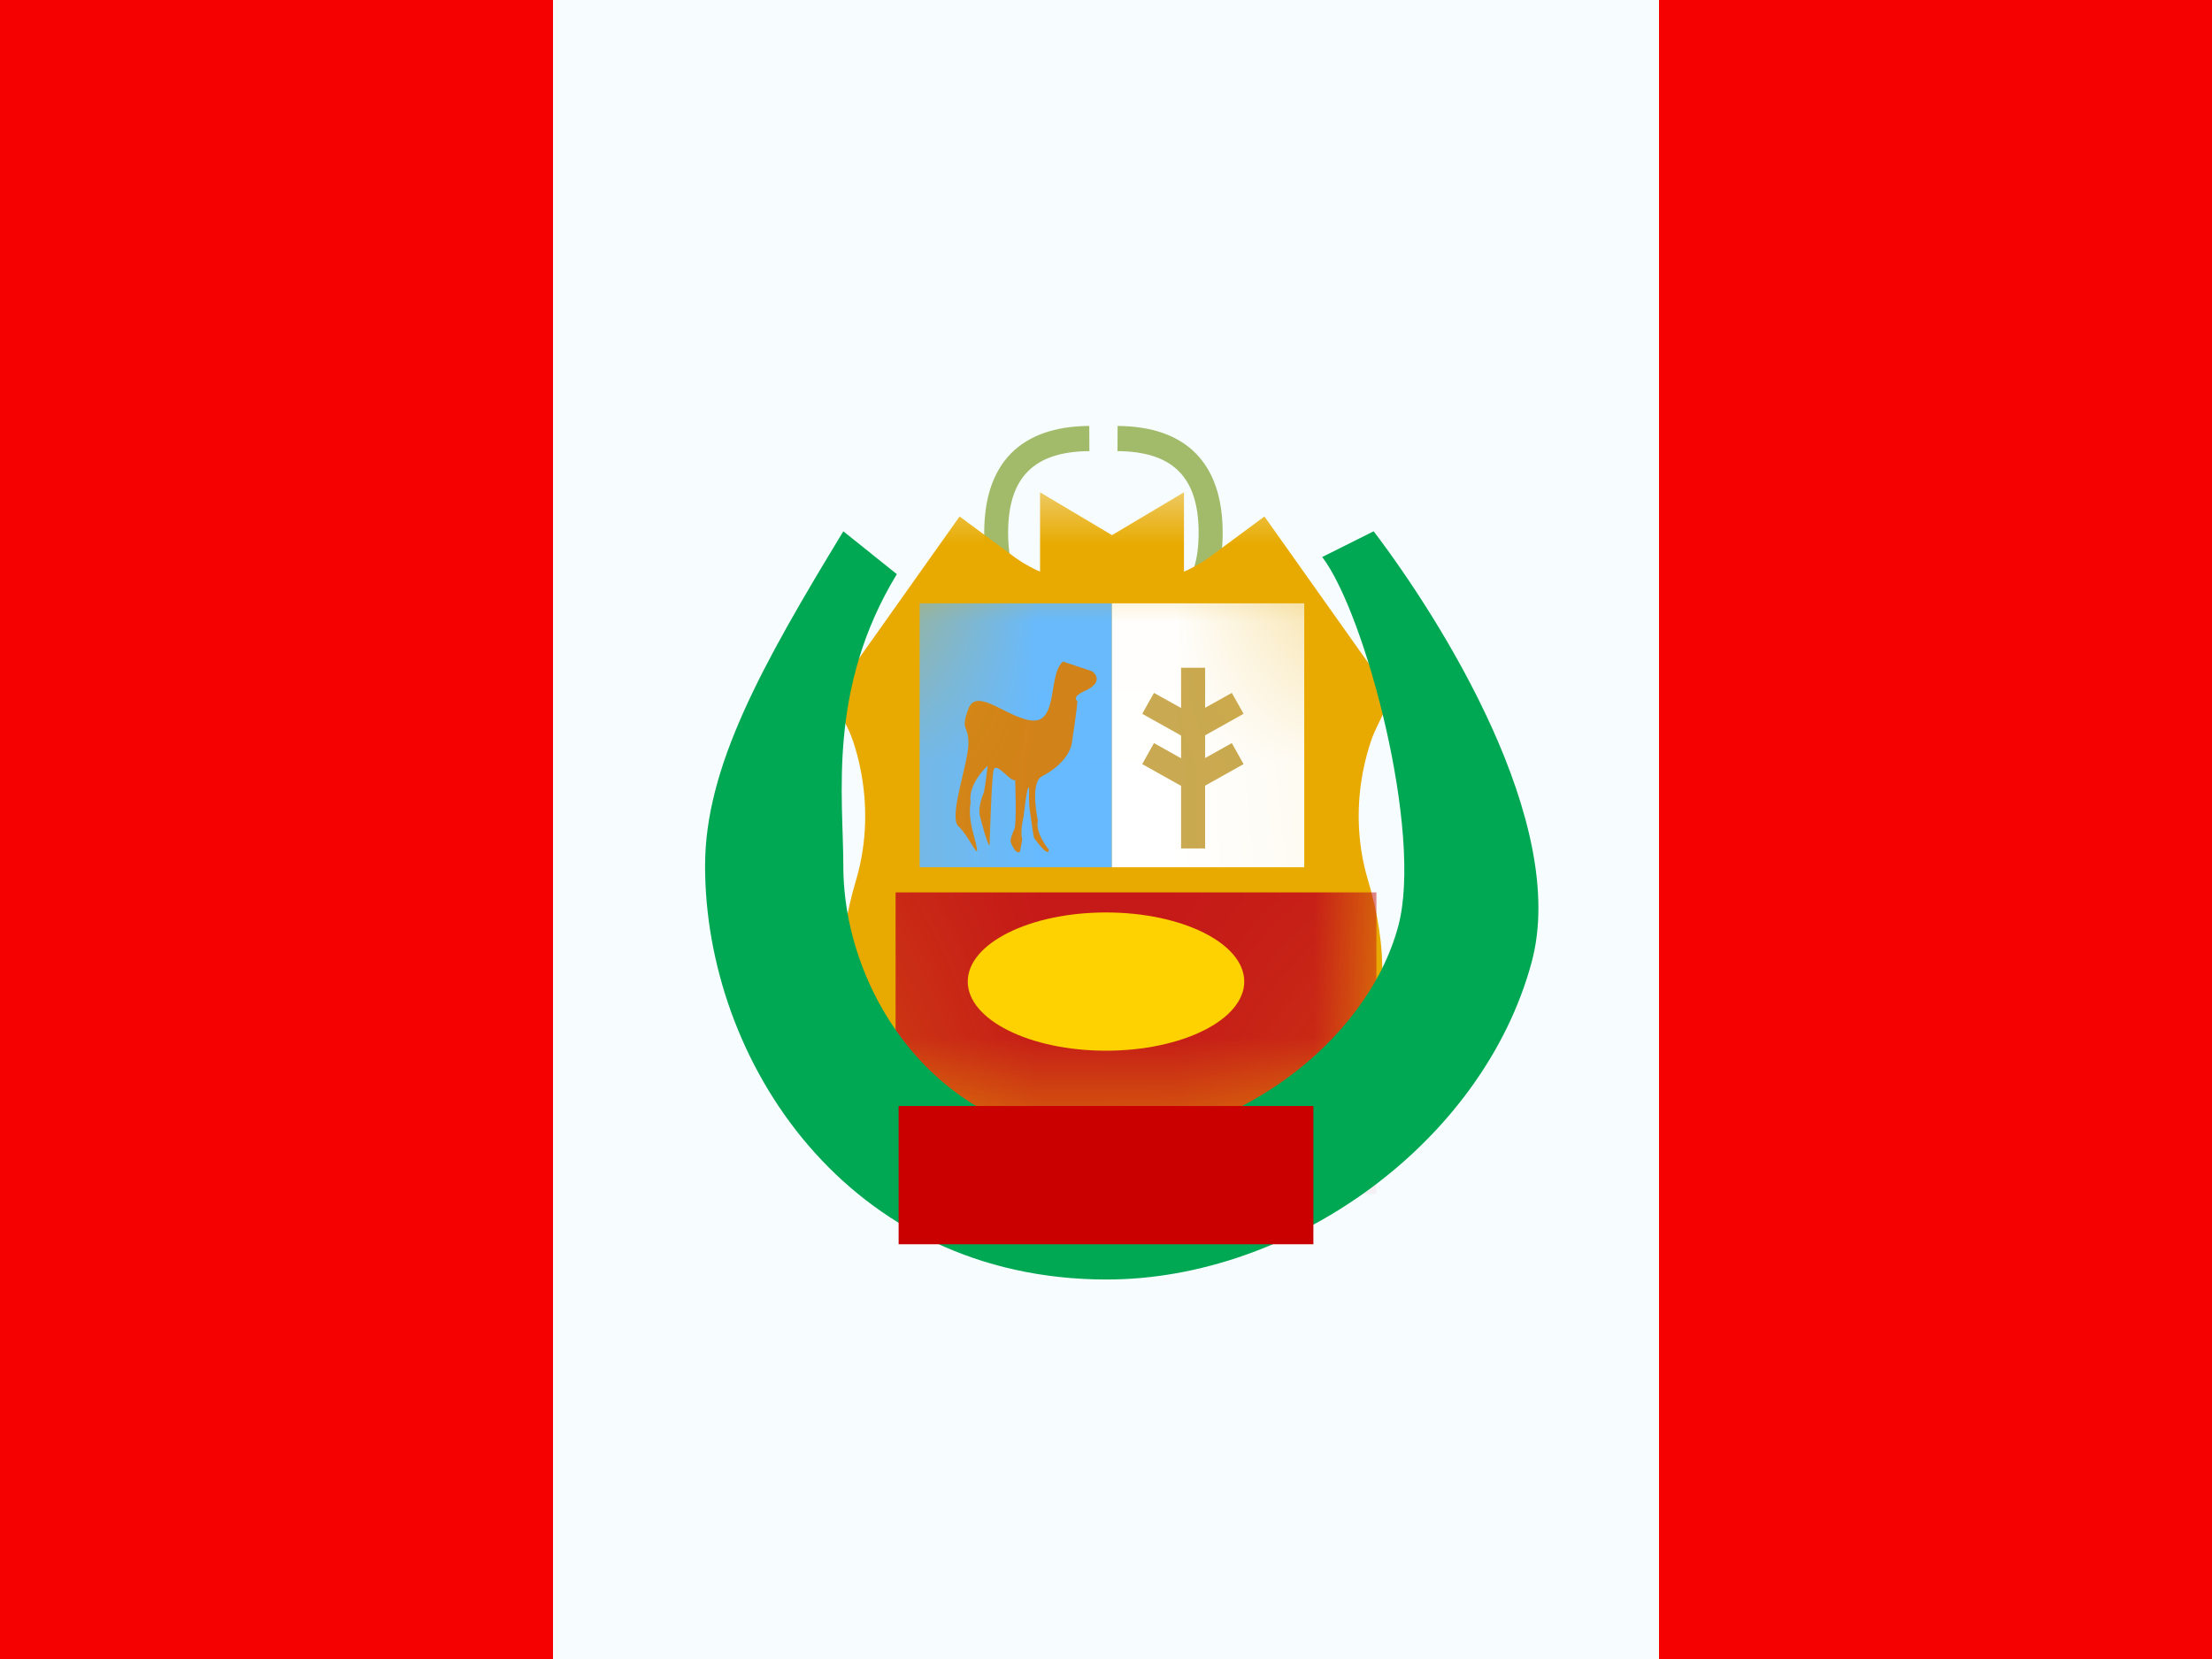
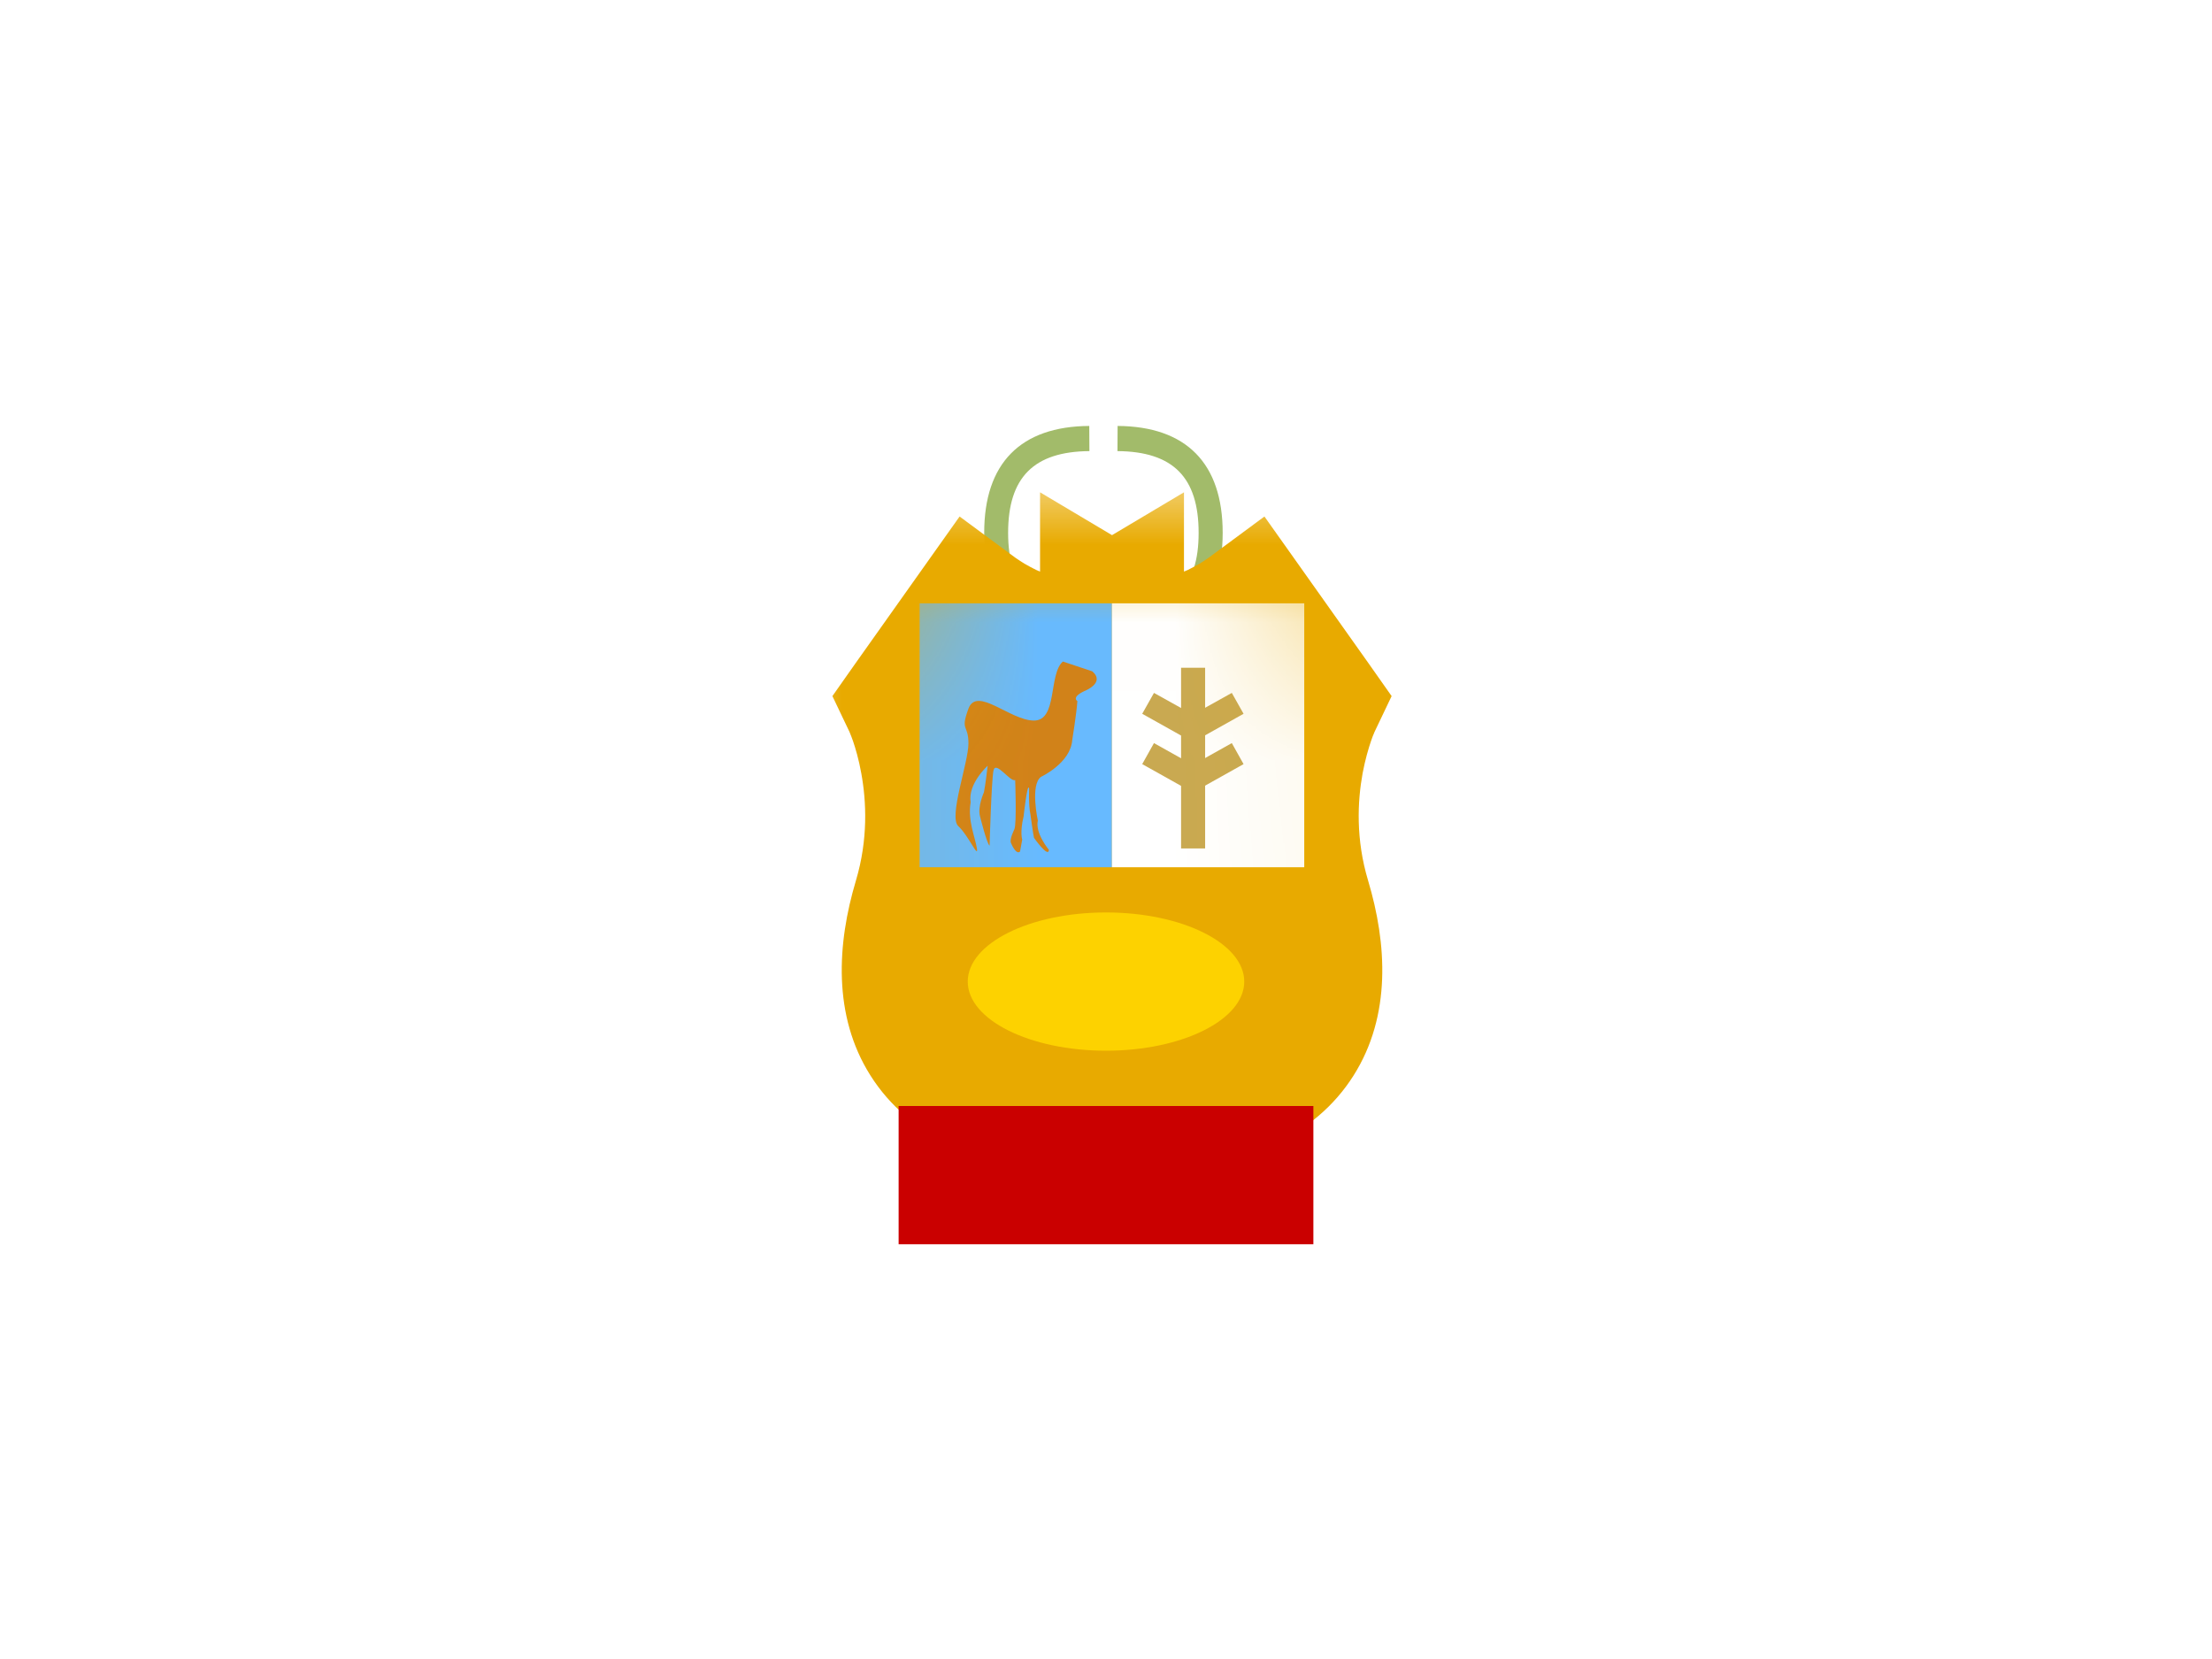
<svg xmlns="http://www.w3.org/2000/svg" width="16" height="12" viewBox="0 0 16 12" fill="none">
  <rect x="0" y="0" width="16" height="12" fill="#333333" stroke="none" />
  <g clip-path="url(#clip0_270_55086)">
    <rect width="16" height="12" fill="white" />
-     <path fill-rule="evenodd" clip-rule="evenodd" d="M4 0H12.5V12H4V0Z" fill="#F7FCFF" />
-     <path fill-rule="evenodd" clip-rule="evenodd" d="M12 0H16V12H12V0Z" fill="#F50101" />
-     <path fill-rule="evenodd" clip-rule="evenodd" d="M0 0H4V12H0V0Z" fill="#F50101" />
    <path d="M7.871 4.373L7.887 4.554C7.388 4.604 7.119 4.36 7.119 3.854C7.119 3.351 7.382 3.084 7.879 3.081L7.88 3.263C7.478 3.266 7.292 3.453 7.292 3.854C7.292 4.251 7.472 4.413 7.871 4.373Z" fill="#A2BB6A" />
    <path d="M8.092 4.373L8.075 4.554C8.574 4.604 8.844 4.36 8.844 3.854C8.844 3.351 8.58 3.084 8.084 3.081L8.083 3.263C8.485 3.266 8.67 3.453 8.67 3.854C8.67 4.251 8.491 4.413 8.092 4.373Z" fill="#A2BB6A" />
    <mask id="path-6-outside-1_270_55086" maskUnits="userSpaceOnUse" x="5.588" y="3.441" width="5" height="6" fill="black">
      <rect fill="white" x="5.588" y="3.441" width="5" height="6" />
      <path fill-rule="evenodd" clip-rule="evenodd" d="M8.043 4.453C8.057 4.445 8.064 4.441 8.064 4.441V4.464C8.16 4.517 8.403 4.642 8.56 4.642C8.761 4.642 9.033 4.441 9.033 4.441L9.489 5.084C9.489 5.084 9.182 5.727 9.417 6.513C9.651 7.299 9.404 7.905 8.36 7.972C8.36 7.972 8.154 8.011 8.064 8.074V8.131C8.064 8.117 8.056 8.103 8.043 8.091C8.03 8.103 8.023 8.117 8.023 8.131V8.074C7.933 8.011 7.727 7.972 7.727 7.972C6.683 7.905 6.435 7.299 6.67 6.513C6.905 5.727 6.598 5.084 6.598 5.084L7.054 4.441C7.054 4.441 7.326 4.642 7.526 4.642C7.684 4.642 7.926 4.517 8.023 4.464V4.441C8.023 4.441 8.03 4.445 8.043 4.453Z" />
    </mask>
    <path fill-rule="evenodd" clip-rule="evenodd" d="M8.043 4.453C8.057 4.445 8.064 4.441 8.064 4.441V4.464C8.16 4.517 8.403 4.642 8.56 4.642C8.761 4.642 9.033 4.441 9.033 4.441L9.489 5.084C9.489 5.084 9.182 5.727 9.417 6.513C9.651 7.299 9.404 7.905 8.36 7.972C8.36 7.972 8.154 8.011 8.064 8.074V8.131C8.064 8.117 8.056 8.103 8.043 8.091C8.03 8.103 8.023 8.117 8.023 8.131V8.074C7.933 8.011 7.727 7.972 7.727 7.972C6.683 7.905 6.435 7.299 6.67 6.513C6.905 5.727 6.598 5.084 6.598 5.084L7.054 4.441C7.054 4.441 7.326 4.642 7.526 4.642C7.684 4.642 7.926 4.517 8.023 4.464V4.441C8.023 4.441 8.03 4.445 8.043 4.453Z" fill="#E8AA00" />
    <path d="M8.064 4.441H8.564V3.561L7.808 4.011L8.064 4.441ZM8.043 4.453L7.797 4.888L8.043 5.027L8.29 4.888L8.043 4.453ZM8.064 4.464H7.564V4.759L7.823 4.902L8.064 4.464ZM9.033 4.441L9.441 4.152L9.146 3.736L8.736 4.039L9.033 4.441ZM9.489 5.084L9.94 5.299L10.066 5.035L9.897 4.795L9.489 5.084ZM9.417 6.513L8.938 6.656L9.417 6.513ZM8.36 7.972L8.328 7.473L8.297 7.475L8.267 7.481L8.36 7.972ZM8.064 8.074L7.78 7.662L7.564 7.812V8.074H8.064ZM8.043 8.091L8.394 7.734L8.043 7.39L7.693 7.734L8.043 8.091ZM8.023 8.074H8.523V7.812L8.307 7.662L8.023 8.074ZM7.727 7.972L7.82 7.481L7.79 7.475L7.759 7.473L7.727 7.972ZM6.598 5.084L6.19 4.795L6.021 5.035L6.147 5.299L6.598 5.084ZM7.054 4.441L7.351 4.039L6.941 3.736L6.646 4.152L7.054 4.441ZM8.023 4.464L8.264 4.902L8.523 4.759V4.464H8.023ZM8.023 4.441L8.279 4.011L7.523 3.561V4.441H8.023ZM8.064 4.441C7.808 4.011 7.808 4.011 7.808 4.011C7.808 4.011 7.808 4.011 7.808 4.011C7.808 4.011 7.808 4.011 7.808 4.011C7.808 4.011 7.808 4.011 7.808 4.011C7.808 4.011 7.808 4.011 7.808 4.011C7.808 4.011 7.808 4.011 7.809 4.011C7.809 4.011 7.809 4.011 7.809 4.011C7.809 4.011 7.809 4.011 7.809 4.011C7.809 4.011 7.808 4.011 7.807 4.012C7.805 4.013 7.802 4.015 7.797 4.018L8.29 4.888C8.298 4.883 8.305 4.879 8.31 4.876C8.313 4.875 8.315 4.873 8.317 4.872C8.317 4.872 8.318 4.871 8.319 4.871C8.319 4.871 8.319 4.871 8.32 4.871C8.32 4.87 8.32 4.87 8.32 4.87C8.32 4.87 8.32 4.87 8.32 4.87C8.32 4.87 8.32 4.87 8.32 4.87C8.32 4.87 8.32 4.87 8.32 4.87C8.32 4.87 8.32 4.87 8.32 4.87C8.32 4.87 8.32 4.87 8.064 4.441ZM8.564 4.464V4.441H7.564V4.464H8.564ZM7.823 4.902C7.879 4.933 7.983 4.988 8.1 5.036C8.201 5.077 8.378 5.142 8.56 5.142V4.142C8.581 4.142 8.583 4.145 8.56 4.139C8.54 4.133 8.512 4.124 8.478 4.11C8.411 4.083 8.345 4.048 8.306 4.027L7.823 4.902ZM8.56 5.142C8.794 5.142 9.007 5.036 9.109 4.981C9.172 4.948 9.225 4.914 9.262 4.89C9.281 4.877 9.297 4.867 9.308 4.859C9.314 4.855 9.319 4.851 9.322 4.849C9.324 4.847 9.326 4.846 9.327 4.845C9.328 4.845 9.328 4.844 9.329 4.844C9.329 4.844 9.329 4.844 9.329 4.843C9.33 4.843 9.33 4.843 9.33 4.843C9.33 4.843 9.33 4.843 9.33 4.843C9.33 4.843 9.33 4.843 9.033 4.441C8.736 4.039 8.736 4.038 8.736 4.038C8.736 4.038 8.736 4.038 8.736 4.038C8.736 4.038 8.736 4.038 8.736 4.038C8.737 4.038 8.737 4.038 8.737 4.038C8.737 4.038 8.737 4.038 8.737 4.037C8.738 4.037 8.738 4.037 8.738 4.037C8.737 4.038 8.736 4.039 8.734 4.04C8.73 4.043 8.722 4.048 8.713 4.054C8.693 4.068 8.665 4.085 8.634 4.101C8.603 4.118 8.575 4.131 8.553 4.139C8.528 4.147 8.533 4.142 8.56 4.142V5.142ZM8.625 4.73L9.081 5.373L9.897 4.795L9.441 4.152L8.625 4.73ZM9.489 5.084C9.037 4.869 9.037 4.869 9.037 4.869C9.037 4.869 9.037 4.869 9.037 4.87C9.037 4.87 9.037 4.87 9.037 4.87C9.036 4.871 9.036 4.871 9.036 4.872C9.035 4.873 9.035 4.875 9.034 4.876C9.032 4.879 9.031 4.883 9.029 4.888C9.025 4.896 9.02 4.908 9.014 4.922C9.003 4.949 8.988 4.987 8.972 5.033C8.94 5.126 8.902 5.256 8.873 5.414C8.815 5.729 8.792 6.169 8.938 6.656L9.896 6.37C9.806 6.071 9.819 5.797 9.856 5.594C9.875 5.493 9.899 5.413 9.917 5.36C9.926 5.334 9.933 5.315 9.938 5.305C9.94 5.3 9.941 5.296 9.942 5.295C9.942 5.295 9.942 5.295 9.942 5.296C9.942 5.296 9.941 5.297 9.941 5.297C9.941 5.297 9.941 5.298 9.941 5.298C9.94 5.298 9.94 5.299 9.94 5.299C9.94 5.299 9.94 5.299 9.94 5.299C9.94 5.299 9.94 5.299 9.489 5.084ZM8.938 6.656C9.036 6.987 8.997 7.163 8.945 7.245C8.902 7.314 8.767 7.445 8.328 7.473L8.392 8.471C8.997 8.432 9.508 8.227 9.791 7.779C10.065 7.345 10.032 6.825 9.896 6.37L8.938 6.656ZM8.36 7.972C8.267 7.481 8.267 7.481 8.267 7.481C8.267 7.481 8.267 7.481 8.266 7.481C8.266 7.481 8.266 7.481 8.266 7.481C8.266 7.481 8.266 7.481 8.266 7.481C8.265 7.481 8.265 7.481 8.264 7.482C8.263 7.482 8.262 7.482 8.261 7.482C8.258 7.483 8.255 7.483 8.25 7.484C8.242 7.486 8.231 7.488 8.217 7.492C8.19 7.498 8.153 7.506 8.111 7.518C8.048 7.536 7.901 7.579 7.78 7.662L8.348 8.485C8.325 8.502 8.313 8.504 8.33 8.498C8.341 8.493 8.359 8.487 8.381 8.481C8.402 8.475 8.421 8.471 8.436 8.467C8.443 8.466 8.448 8.465 8.452 8.464C8.453 8.464 8.454 8.463 8.454 8.463C8.455 8.463 8.455 8.463 8.454 8.463C8.454 8.463 8.454 8.463 8.454 8.463C8.454 8.463 8.454 8.463 8.454 8.463C8.454 8.463 8.454 8.463 8.454 8.464C8.454 8.464 8.453 8.464 8.453 8.464C8.453 8.464 8.453 8.464 8.36 7.972ZM8.564 8.131V8.074H7.564V8.131H8.564ZM7.693 8.448C7.658 8.413 7.564 8.306 7.564 8.131H8.564C8.564 7.928 8.455 7.794 8.394 7.734L7.693 8.448ZM7.693 7.734C7.632 7.794 7.523 7.928 7.523 8.131H8.523C8.523 8.306 8.428 8.413 8.394 8.448L7.693 7.734ZM8.523 8.131V8.074H7.523V8.131H8.523ZM7.727 7.972C7.633 8.464 7.633 8.464 7.633 8.464C7.633 8.464 7.633 8.464 7.633 8.464C7.633 8.463 7.633 8.463 7.633 8.463C7.633 8.463 7.633 8.463 7.633 8.463C7.633 8.463 7.632 8.463 7.632 8.463C7.632 8.463 7.632 8.463 7.632 8.463C7.633 8.463 7.634 8.464 7.635 8.464C7.638 8.465 7.644 8.466 7.651 8.467C7.666 8.471 7.685 8.475 7.706 8.481C7.728 8.487 7.745 8.493 7.757 8.498C7.774 8.504 7.762 8.502 7.738 8.485L8.307 7.662C8.186 7.579 8.038 7.536 7.976 7.518C7.934 7.506 7.897 7.498 7.87 7.492C7.856 7.488 7.845 7.486 7.836 7.484C7.832 7.483 7.829 7.483 7.826 7.482C7.825 7.482 7.823 7.482 7.822 7.482C7.822 7.481 7.821 7.481 7.821 7.481C7.821 7.481 7.821 7.481 7.821 7.481C7.82 7.481 7.82 7.481 7.82 7.481C7.82 7.481 7.82 7.481 7.82 7.481C7.82 7.481 7.82 7.481 7.727 7.972ZM6.191 6.37C6.055 6.825 6.022 7.345 6.296 7.779C6.579 8.227 7.09 8.432 7.695 8.471L7.759 7.473C7.319 7.445 7.185 7.314 7.142 7.245C7.09 7.163 7.051 6.987 7.149 6.656L6.191 6.37ZM6.598 5.084C6.147 5.299 6.147 5.299 6.147 5.299C6.147 5.299 6.147 5.299 6.147 5.299C6.146 5.299 6.146 5.298 6.146 5.298C6.146 5.298 6.146 5.297 6.146 5.297C6.146 5.297 6.145 5.296 6.145 5.296C6.145 5.295 6.145 5.295 6.145 5.295C6.145 5.296 6.147 5.3 6.149 5.305C6.153 5.315 6.161 5.334 6.17 5.36C6.188 5.413 6.212 5.493 6.23 5.594C6.267 5.797 6.28 6.071 6.191 6.37L7.149 6.656C7.295 6.169 7.272 5.729 7.214 5.414C7.185 5.256 7.147 5.126 7.115 5.033C7.099 4.987 7.084 4.949 7.073 4.922C7.067 4.908 7.062 4.896 7.058 4.888C7.056 4.883 7.054 4.879 7.053 4.876C7.052 4.875 7.052 4.873 7.051 4.872C7.051 4.871 7.05 4.871 7.05 4.87C7.05 4.87 7.05 4.87 7.05 4.87C7.05 4.869 7.05 4.869 7.05 4.869C7.049 4.869 7.049 4.869 6.598 5.084ZM6.646 4.152L6.19 4.795L7.006 5.373L7.462 4.73L6.646 4.152ZM7.526 4.142C7.554 4.142 7.559 4.147 7.534 4.139C7.512 4.131 7.484 4.118 7.453 4.101C7.422 4.085 7.394 4.068 7.374 4.054C7.365 4.048 7.357 4.043 7.353 4.04C7.351 4.039 7.35 4.038 7.349 4.037C7.349 4.037 7.349 4.037 7.349 4.037C7.349 4.038 7.35 4.038 7.35 4.038C7.35 4.038 7.35 4.038 7.35 4.038C7.35 4.038 7.35 4.038 7.351 4.038C7.351 4.038 7.351 4.038 7.351 4.038C7.351 4.038 7.351 4.039 7.054 4.441C6.757 4.843 6.757 4.843 6.757 4.843C6.757 4.843 6.757 4.843 6.757 4.843C6.757 4.843 6.757 4.843 6.757 4.843C6.758 4.844 6.758 4.844 6.758 4.844C6.759 4.844 6.759 4.845 6.76 4.845C6.761 4.846 6.763 4.847 6.765 4.849C6.768 4.851 6.773 4.855 6.779 4.859C6.79 4.867 6.806 4.877 6.825 4.89C6.862 4.914 6.915 4.948 6.977 4.981C7.079 5.036 7.293 5.142 7.526 5.142V4.142ZM7.781 4.027C7.742 4.048 7.676 4.083 7.608 4.11C7.575 4.124 7.547 4.133 7.527 4.139C7.503 4.145 7.506 4.142 7.526 4.142V5.142C7.709 5.142 7.885 5.077 7.987 5.036C8.104 4.988 8.207 4.933 8.264 4.902L7.781 4.027ZM8.523 4.464V4.441H7.523V4.464H8.523ZM8.023 4.441C7.767 4.87 7.767 4.87 7.767 4.87C7.767 4.87 7.767 4.87 7.767 4.87C7.767 4.87 7.767 4.87 7.767 4.87C7.767 4.87 7.767 4.87 7.767 4.87C7.767 4.87 7.767 4.87 7.767 4.87C7.767 4.87 7.767 4.87 7.767 4.871C7.767 4.871 7.768 4.871 7.768 4.871C7.769 4.871 7.769 4.872 7.77 4.872C7.772 4.873 7.774 4.875 7.776 4.876C7.782 4.879 7.788 4.883 7.797 4.888L8.29 4.018C8.285 4.015 8.282 4.013 8.28 4.012C8.279 4.011 8.278 4.011 8.278 4.011C8.278 4.011 8.278 4.011 8.278 4.011C8.278 4.011 8.278 4.011 8.278 4.011C8.278 4.011 8.278 4.011 8.278 4.011C8.278 4.011 8.279 4.011 8.279 4.011C8.279 4.011 8.279 4.011 8.279 4.011C8.279 4.011 8.279 4.011 8.279 4.011C8.279 4.011 8.279 4.011 8.279 4.011C8.279 4.011 8.279 4.011 8.023 4.441Z" fill="#E8AA00" mask="url(#path-6-outside-1_270_55086)" />
    <mask id="mask0_270_55086" style="mask-type:luminance" maskUnits="userSpaceOnUse" x="6" y="3" width="5" height="6">
      <mask id="path-8-outside-2_270_55086" maskUnits="userSpaceOnUse" x="5.588" y="3.441" width="5" height="6" fill="black">
        <rect fill="white" x="5.588" y="3.441" width="5" height="6" />
        <path fill-rule="evenodd" clip-rule="evenodd" d="M8.043 4.453C8.057 4.445 8.064 4.441 8.064 4.441V4.464C8.16 4.517 8.403 4.642 8.56 4.642C8.761 4.642 9.033 4.441 9.033 4.441L9.489 5.084C9.489 5.084 9.182 5.727 9.417 6.513C9.651 7.299 9.404 7.905 8.36 7.972C8.36 7.972 8.154 8.011 8.064 8.074V8.131C8.064 8.117 8.056 8.103 8.043 8.091C8.03 8.103 8.023 8.117 8.023 8.131V8.074C7.933 8.011 7.727 7.972 7.727 7.972C6.683 7.905 6.435 7.299 6.67 6.513C6.905 5.727 6.598 5.084 6.598 5.084L7.054 4.441C7.054 4.441 7.326 4.642 7.526 4.642C7.684 4.642 7.926 4.517 8.023 4.464V4.441C8.023 4.441 8.03 4.445 8.043 4.453Z" />
      </mask>
      <path fill-rule="evenodd" clip-rule="evenodd" d="M8.043 4.453C8.057 4.445 8.064 4.441 8.064 4.441V4.464C8.16 4.517 8.403 4.642 8.56 4.642C8.761 4.642 9.033 4.441 9.033 4.441L9.489 5.084C9.489 5.084 9.182 5.727 9.417 6.513C9.651 7.299 9.404 7.905 8.36 7.972C8.36 7.972 8.154 8.011 8.064 8.074V8.131C8.064 8.117 8.056 8.103 8.043 8.091C8.03 8.103 8.023 8.117 8.023 8.131V8.074C7.933 8.011 7.727 7.972 7.727 7.972C6.683 7.905 6.435 7.299 6.67 6.513C6.905 5.727 6.598 5.084 6.598 5.084L7.054 4.441C7.054 4.441 7.326 4.642 7.526 4.642C7.684 4.642 7.926 4.517 8.023 4.464V4.441C8.023 4.441 8.03 4.445 8.043 4.453Z" fill="white" />
      <path d="M8.064 4.441H8.564V3.561L7.808 4.011L8.064 4.441ZM8.043 4.453L7.797 4.888L8.043 5.027L8.29 4.888L8.043 4.453ZM8.064 4.464H7.564V4.759L7.823 4.902L8.064 4.464ZM9.033 4.441L9.441 4.152L9.146 3.736L8.736 4.039L9.033 4.441ZM9.489 5.084L9.94 5.299L10.066 5.035L9.897 4.795L9.489 5.084ZM9.417 6.513L8.938 6.656L9.417 6.513ZM8.36 7.972L8.328 7.473L8.297 7.475L8.267 7.481L8.36 7.972ZM8.064 8.074L7.78 7.662L7.564 7.812V8.074H8.064ZM8.043 8.091L8.394 7.734L8.043 7.39L7.693 7.734L8.043 8.091ZM8.023 8.074H8.523V7.812L8.307 7.662L8.023 8.074ZM7.727 7.972L7.82 7.481L7.79 7.475L7.759 7.473L7.727 7.972ZM6.598 5.084L6.19 4.795L6.021 5.035L6.147 5.299L6.598 5.084ZM7.054 4.441L7.351 4.039L6.941 3.736L6.646 4.152L7.054 4.441ZM8.023 4.464L8.264 4.902L8.523 4.759V4.464H8.023ZM8.023 4.441L8.279 4.011L7.523 3.561V4.441H8.023ZM8.064 4.441C7.808 4.011 7.808 4.011 7.808 4.011C7.808 4.011 7.808 4.011 7.808 4.011C7.808 4.011 7.808 4.011 7.808 4.011C7.808 4.011 7.808 4.011 7.808 4.011C7.808 4.011 7.808 4.011 7.808 4.011C7.808 4.011 7.808 4.011 7.809 4.011C7.809 4.011 7.809 4.011 7.809 4.011C7.809 4.011 7.809 4.011 7.809 4.011C7.809 4.011 7.808 4.011 7.807 4.012C7.805 4.013 7.802 4.015 7.797 4.018L8.29 4.888C8.298 4.883 8.305 4.879 8.31 4.876C8.313 4.875 8.315 4.873 8.317 4.872C8.317 4.872 8.318 4.871 8.319 4.871C8.319 4.871 8.319 4.871 8.32 4.871C8.32 4.87 8.32 4.87 8.32 4.87C8.32 4.87 8.32 4.87 8.32 4.87C8.32 4.87 8.32 4.87 8.32 4.87C8.32 4.87 8.32 4.87 8.32 4.87C8.32 4.87 8.32 4.87 8.32 4.87C8.32 4.87 8.32 4.87 8.064 4.441ZM8.564 4.464V4.441H7.564V4.464H8.564ZM7.823 4.902C7.879 4.933 7.983 4.988 8.1 5.036C8.201 5.077 8.378 5.142 8.56 5.142V4.142C8.581 4.142 8.583 4.145 8.56 4.139C8.54 4.133 8.512 4.124 8.478 4.11C8.411 4.083 8.345 4.048 8.306 4.027L7.823 4.902ZM8.56 5.142C8.794 5.142 9.007 5.036 9.109 4.981C9.172 4.948 9.225 4.914 9.262 4.89C9.281 4.877 9.297 4.867 9.308 4.859C9.314 4.855 9.319 4.851 9.322 4.849C9.324 4.847 9.326 4.846 9.327 4.845C9.328 4.845 9.328 4.844 9.329 4.844C9.329 4.844 9.329 4.844 9.329 4.843C9.33 4.843 9.33 4.843 9.33 4.843C9.33 4.843 9.33 4.843 9.33 4.843C9.33 4.843 9.33 4.843 9.033 4.441C8.736 4.039 8.736 4.038 8.736 4.038C8.736 4.038 8.736 4.038 8.736 4.038C8.736 4.038 8.736 4.038 8.736 4.038C8.737 4.038 8.737 4.038 8.737 4.038C8.737 4.038 8.737 4.038 8.737 4.037C8.738 4.037 8.738 4.037 8.738 4.037C8.737 4.038 8.736 4.039 8.734 4.04C8.73 4.043 8.722 4.048 8.713 4.054C8.693 4.068 8.665 4.085 8.634 4.101C8.603 4.118 8.575 4.131 8.553 4.139C8.528 4.147 8.533 4.142 8.56 4.142V5.142ZM8.625 4.73L9.081 5.373L9.897 4.795L9.441 4.152L8.625 4.73ZM9.489 5.084C9.037 4.869 9.037 4.869 9.037 4.869C9.037 4.869 9.037 4.869 9.037 4.87C9.037 4.87 9.037 4.87 9.037 4.87C9.036 4.871 9.036 4.871 9.036 4.872C9.035 4.873 9.035 4.875 9.034 4.876C9.032 4.879 9.031 4.883 9.029 4.888C9.025 4.896 9.02 4.908 9.014 4.922C9.003 4.949 8.988 4.987 8.972 5.033C8.94 5.126 8.902 5.256 8.873 5.414C8.815 5.729 8.792 6.169 8.938 6.656L9.896 6.37C9.806 6.071 9.819 5.797 9.856 5.594C9.875 5.493 9.899 5.413 9.917 5.36C9.926 5.334 9.933 5.315 9.938 5.305C9.94 5.3 9.941 5.296 9.942 5.295C9.942 5.295 9.942 5.295 9.942 5.296C9.942 5.296 9.941 5.297 9.941 5.297C9.941 5.297 9.941 5.298 9.941 5.298C9.94 5.298 9.94 5.299 9.94 5.299C9.94 5.299 9.94 5.299 9.94 5.299C9.94 5.299 9.94 5.299 9.489 5.084ZM8.938 6.656C9.036 6.987 8.997 7.163 8.945 7.245C8.902 7.314 8.767 7.445 8.328 7.473L8.392 8.471C8.997 8.432 9.508 8.227 9.791 7.779C10.065 7.345 10.032 6.825 9.896 6.37L8.938 6.656ZM8.36 7.972C8.267 7.481 8.267 7.481 8.267 7.481C8.267 7.481 8.267 7.481 8.266 7.481C8.266 7.481 8.266 7.481 8.266 7.481C8.266 7.481 8.266 7.481 8.266 7.481C8.265 7.481 8.265 7.481 8.264 7.482C8.263 7.482 8.262 7.482 8.261 7.482C8.258 7.483 8.255 7.483 8.25 7.484C8.242 7.486 8.231 7.488 8.217 7.492C8.19 7.498 8.153 7.506 8.111 7.518C8.048 7.536 7.901 7.579 7.78 7.662L8.348 8.485C8.325 8.502 8.313 8.504 8.33 8.498C8.341 8.493 8.359 8.487 8.381 8.481C8.402 8.475 8.421 8.471 8.436 8.467C8.443 8.466 8.448 8.465 8.452 8.464C8.453 8.464 8.454 8.463 8.454 8.463C8.455 8.463 8.455 8.463 8.454 8.463C8.454 8.463 8.454 8.463 8.454 8.463C8.454 8.463 8.454 8.463 8.454 8.463C8.454 8.463 8.454 8.463 8.454 8.464C8.454 8.464 8.453 8.464 8.453 8.464C8.453 8.464 8.453 8.464 8.36 7.972ZM8.564 8.131V8.074H7.564V8.131H8.564ZM7.693 8.448C7.658 8.413 7.564 8.306 7.564 8.131H8.564C8.564 7.928 8.455 7.794 8.394 7.734L7.693 8.448ZM7.693 7.734C7.632 7.794 7.523 7.928 7.523 8.131H8.523C8.523 8.306 8.428 8.413 8.394 8.448L7.693 7.734ZM8.523 8.131V8.074H7.523V8.131H8.523ZM7.727 7.972C7.633 8.464 7.633 8.464 7.633 8.464C7.633 8.464 7.633 8.464 7.633 8.464C7.633 8.463 7.633 8.463 7.633 8.463C7.633 8.463 7.633 8.463 7.633 8.463C7.633 8.463 7.632 8.463 7.632 8.463C7.632 8.463 7.632 8.463 7.632 8.463C7.633 8.463 7.634 8.464 7.635 8.464C7.638 8.465 7.644 8.466 7.651 8.467C7.666 8.471 7.685 8.475 7.706 8.481C7.728 8.487 7.745 8.493 7.757 8.498C7.774 8.504 7.762 8.502 7.738 8.485L8.307 7.662C8.186 7.579 8.038 7.536 7.976 7.518C7.934 7.506 7.897 7.498 7.87 7.492C7.856 7.488 7.845 7.486 7.836 7.484C7.832 7.483 7.829 7.483 7.826 7.482C7.825 7.482 7.823 7.482 7.822 7.482C7.822 7.481 7.821 7.481 7.821 7.481C7.821 7.481 7.821 7.481 7.821 7.481C7.82 7.481 7.82 7.481 7.82 7.481C7.82 7.481 7.82 7.481 7.82 7.481C7.82 7.481 7.82 7.481 7.727 7.972ZM6.191 6.37C6.055 6.825 6.022 7.345 6.296 7.779C6.579 8.227 7.09 8.432 7.695 8.471L7.759 7.473C7.319 7.445 7.185 7.314 7.142 7.245C7.09 7.163 7.051 6.987 7.149 6.656L6.191 6.37ZM6.598 5.084C6.147 5.299 6.147 5.299 6.147 5.299C6.147 5.299 6.147 5.299 6.147 5.299C6.146 5.299 6.146 5.298 6.146 5.298C6.146 5.298 6.146 5.297 6.146 5.297C6.146 5.297 6.145 5.296 6.145 5.296C6.145 5.295 6.145 5.295 6.145 5.295C6.145 5.296 6.147 5.3 6.149 5.305C6.153 5.315 6.161 5.334 6.17 5.36C6.188 5.413 6.212 5.493 6.23 5.594C6.267 5.797 6.28 6.071 6.191 6.37L7.149 6.656C7.295 6.169 7.272 5.729 7.214 5.414C7.185 5.256 7.147 5.126 7.115 5.033C7.099 4.987 7.084 4.949 7.073 4.922C7.067 4.908 7.062 4.896 7.058 4.888C7.056 4.883 7.054 4.879 7.053 4.876C7.052 4.875 7.052 4.873 7.051 4.872C7.051 4.871 7.05 4.871 7.05 4.87C7.05 4.87 7.05 4.87 7.05 4.87C7.05 4.869 7.05 4.869 7.05 4.869C7.049 4.869 7.049 4.869 6.598 5.084ZM6.646 4.152L6.19 4.795L7.006 5.373L7.462 4.73L6.646 4.152ZM7.526 4.142C7.554 4.142 7.559 4.147 7.534 4.139C7.512 4.131 7.484 4.118 7.453 4.101C7.422 4.085 7.394 4.068 7.374 4.054C7.365 4.048 7.357 4.043 7.353 4.04C7.351 4.039 7.35 4.038 7.349 4.037C7.349 4.037 7.349 4.037 7.349 4.037C7.349 4.038 7.35 4.038 7.35 4.038C7.35 4.038 7.35 4.038 7.35 4.038C7.35 4.038 7.35 4.038 7.351 4.038C7.351 4.038 7.351 4.038 7.351 4.038C7.351 4.038 7.351 4.039 7.054 4.441C6.757 4.843 6.757 4.843 6.757 4.843C6.757 4.843 6.757 4.843 6.757 4.843C6.757 4.843 6.757 4.843 6.757 4.843C6.758 4.844 6.758 4.844 6.758 4.844C6.759 4.844 6.759 4.845 6.76 4.845C6.761 4.846 6.763 4.847 6.765 4.849C6.768 4.851 6.773 4.855 6.779 4.859C6.79 4.867 6.806 4.877 6.825 4.89C6.862 4.914 6.915 4.948 6.977 4.981C7.079 5.036 7.293 5.142 7.526 5.142V4.142ZM7.781 4.027C7.742 4.048 7.676 4.083 7.608 4.11C7.575 4.124 7.547 4.133 7.527 4.139C7.503 4.145 7.506 4.142 7.526 4.142V5.142C7.709 5.142 7.885 5.077 7.987 5.036C8.104 4.988 8.207 4.933 8.264 4.902L7.781 4.027ZM8.523 4.464V4.441H7.523V4.464H8.523ZM8.023 4.441C7.767 4.87 7.767 4.87 7.767 4.87C7.767 4.87 7.767 4.87 7.767 4.87C7.767 4.87 7.767 4.87 7.767 4.87C7.767 4.87 7.767 4.87 7.767 4.87C7.767 4.87 7.767 4.87 7.767 4.87C7.767 4.87 7.767 4.87 7.767 4.871C7.767 4.871 7.768 4.871 7.768 4.871C7.769 4.871 7.769 4.872 7.77 4.872C7.772 4.873 7.774 4.875 7.776 4.876C7.782 4.879 7.788 4.883 7.797 4.888L8.29 4.018C8.285 4.015 8.282 4.013 8.28 4.012C8.279 4.011 8.278 4.011 8.278 4.011C8.278 4.011 8.278 4.011 8.278 4.011C8.278 4.011 8.278 4.011 8.278 4.011C8.278 4.011 8.278 4.011 8.278 4.011C8.278 4.011 8.279 4.011 8.279 4.011C8.279 4.011 8.279 4.011 8.279 4.011C8.279 4.011 8.279 4.011 8.279 4.011C8.279 4.011 8.279 4.011 8.279 4.011C8.279 4.011 8.279 4.011 8.023 4.441Z" fill="white" mask="url(#path-8-outside-2_270_55086)" />
    </mask>
    <g mask="url(#mask0_270_55086)">
      <rect x="6.652" y="4.364" width="1.391" height="1.909" fill="#67BAFF" />
      <rect x="8.043" y="4.364" width="1.391" height="1.909" fill="white" />
-       <rect x="6.478" y="6.455" width="3.478" height="2.182" fill="#C51918" />
-       <path d="M8.717 6.137H8.543V4.83H8.717V6.137Z" fill="#C9A951" />
+       <path d="M8.717 6.137H8.543V4.83H8.717V6.137" fill="#C9A951" />
      <path d="M8.647 5.543L8.562 5.695L8.262 5.527L8.347 5.375L8.647 5.543Z" fill="#C9A951" />
      <path d="M8.647 5.179L8.562 5.331L8.262 5.163L8.347 5.012L8.647 5.179Z" fill="#C9A951" />
      <path d="M8.61 5.543L8.695 5.695L8.995 5.527L8.91 5.375L8.61 5.543Z" fill="#C9A951" />
      <path d="M8.61 5.179L8.695 5.331L8.995 5.163L8.91 5.012L8.61 5.179Z" fill="#C9A951" />
      <path fill-rule="evenodd" clip-rule="evenodd" d="M7.688 4.785C7.583 4.877 7.651 5.212 7.479 5.212C7.307 5.212 7.066 4.961 7.005 5.126C6.944 5.292 7.005 5.236 7.005 5.377C7.005 5.518 6.859 5.91 6.932 5.976C7.005 6.043 7.079 6.217 7.066 6.136C7.053 6.054 6.998 5.934 7.021 5.803C6.999 5.669 7.144 5.539 7.144 5.539C7.144 5.539 7.128 5.679 7.117 5.731C7.117 5.731 7.069 5.836 7.089 5.906C7.089 5.906 7.138 6.103 7.158 6.117C7.158 6.117 7.171 5.651 7.186 5.574C7.201 5.497 7.308 5.66 7.343 5.642C7.343 5.642 7.355 5.961 7.337 5.999C7.337 5.999 7.299 6.074 7.313 6.098C7.313 6.098 7.348 6.186 7.378 6.16C7.378 6.16 7.379 6.158 7.394 6.073C7.394 6.073 7.376 6.022 7.404 5.905C7.404 5.905 7.432 5.648 7.444 5.704C7.444 5.704 7.439 5.825 7.453 5.888C7.453 5.888 7.474 6.043 7.479 6.06C7.479 6.06 7.584 6.21 7.587 6.147C7.587 6.147 7.486 6.027 7.507 5.935C7.507 5.935 7.45 5.677 7.53 5.619C7.53 5.619 7.744 5.52 7.756 5.352C7.756 5.352 7.787 5.159 7.793 5.071C7.793 5.071 7.746 5.045 7.843 4.999C7.843 4.999 7.998 4.94 7.901 4.856" fill="#D18219" />
    </g>
-     <path d="M6.1 3.843L6.487 4.153C5.983 4.982 6.1 5.762 6.1 6.263C6.1 7.188 6.795 8.255 8.005 8.255C8.905 8.255 9.883 7.555 10.114 6.699C10.295 6.025 9.878 4.442 9.564 4.029L9.936 3.843C10.424 4.485 11.35 5.954 11.079 6.959C10.727 8.265 9.344 9.255 8.005 9.255C6.13 9.255 5.1 7.673 5.1 6.263C5.1 5.547 5.51 4.814 6.1 3.843Z" fill="#00A854" />
    <path fill-rule="evenodd" clip-rule="evenodd" d="M8 7.6C8.552 7.6 9 7.376 9 7.1C9 6.824 8.552 6.6 8 6.6C7.448 6.6 7 6.824 7 7.1C7 7.376 7.448 7.6 8 7.6Z" fill="#FDD200" />
    <rect x="6.5" y="8" width="3" height="1" fill="#CA0000" />
  </g>
  <defs>
    <clipPath id="clip0_270_55086">
      <rect width="16" height="12" fill="white" />
    </clipPath>
  </defs>
</svg>